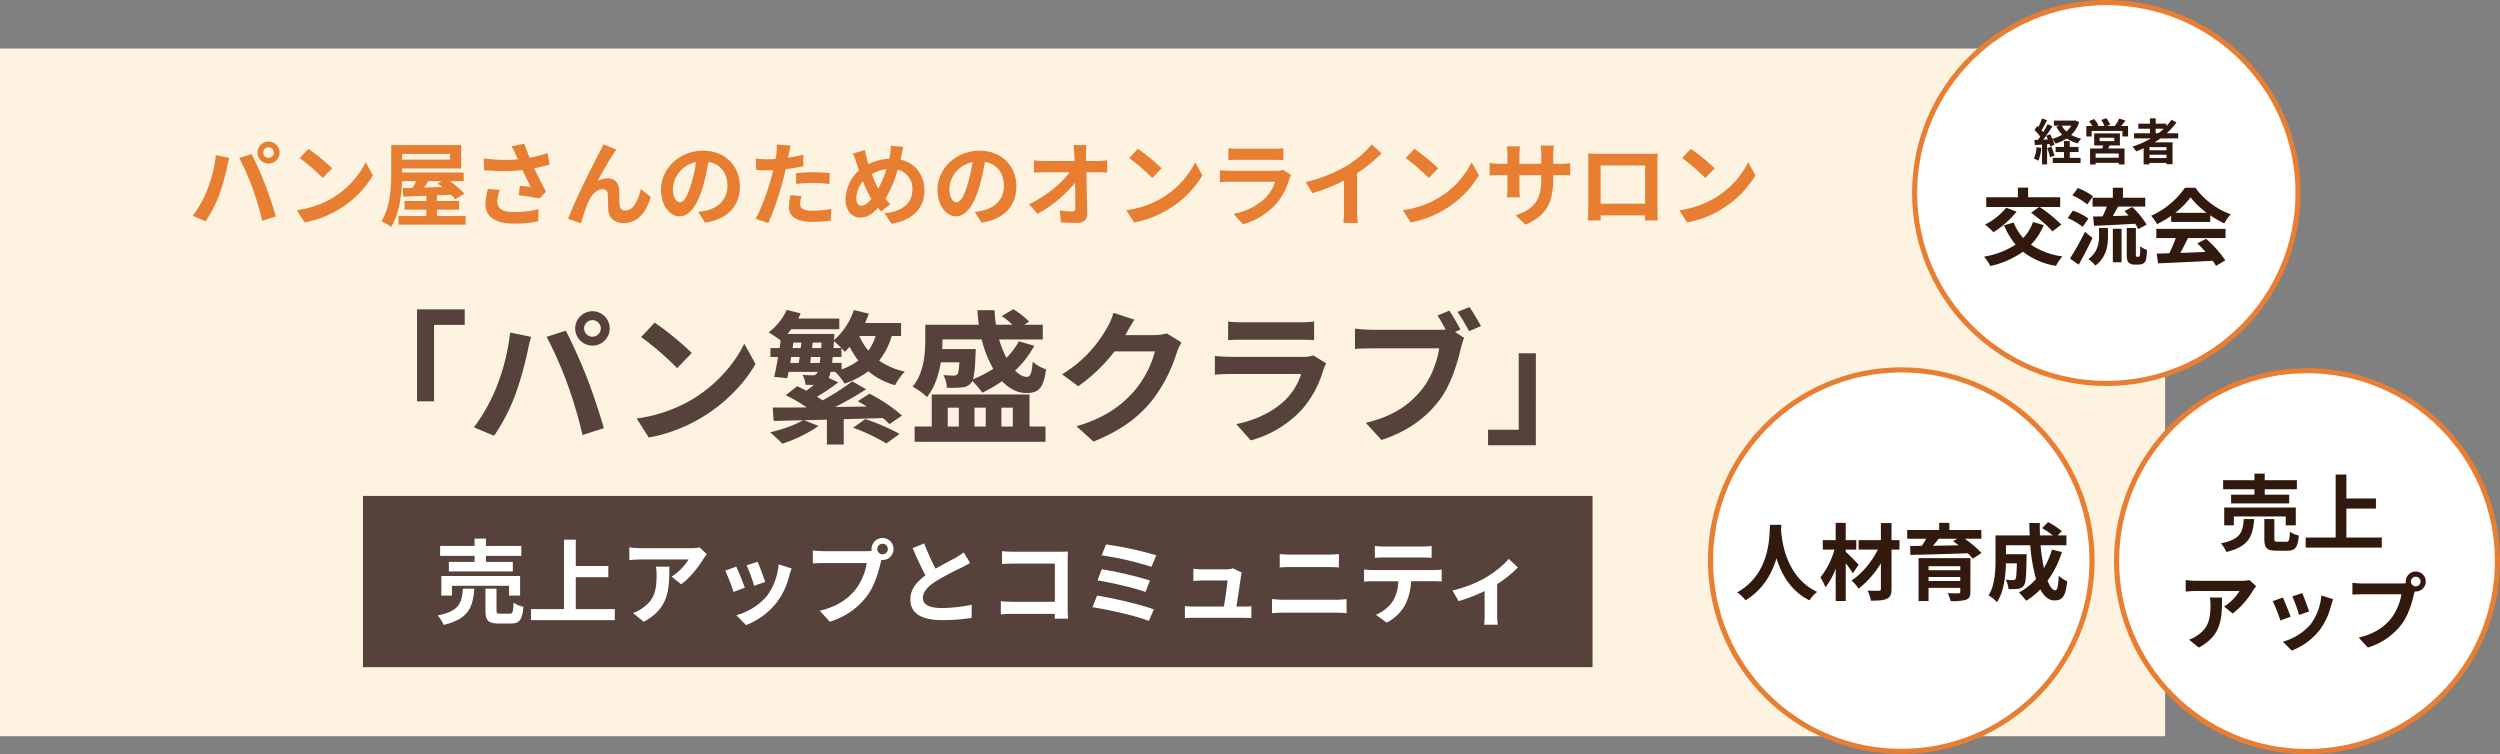
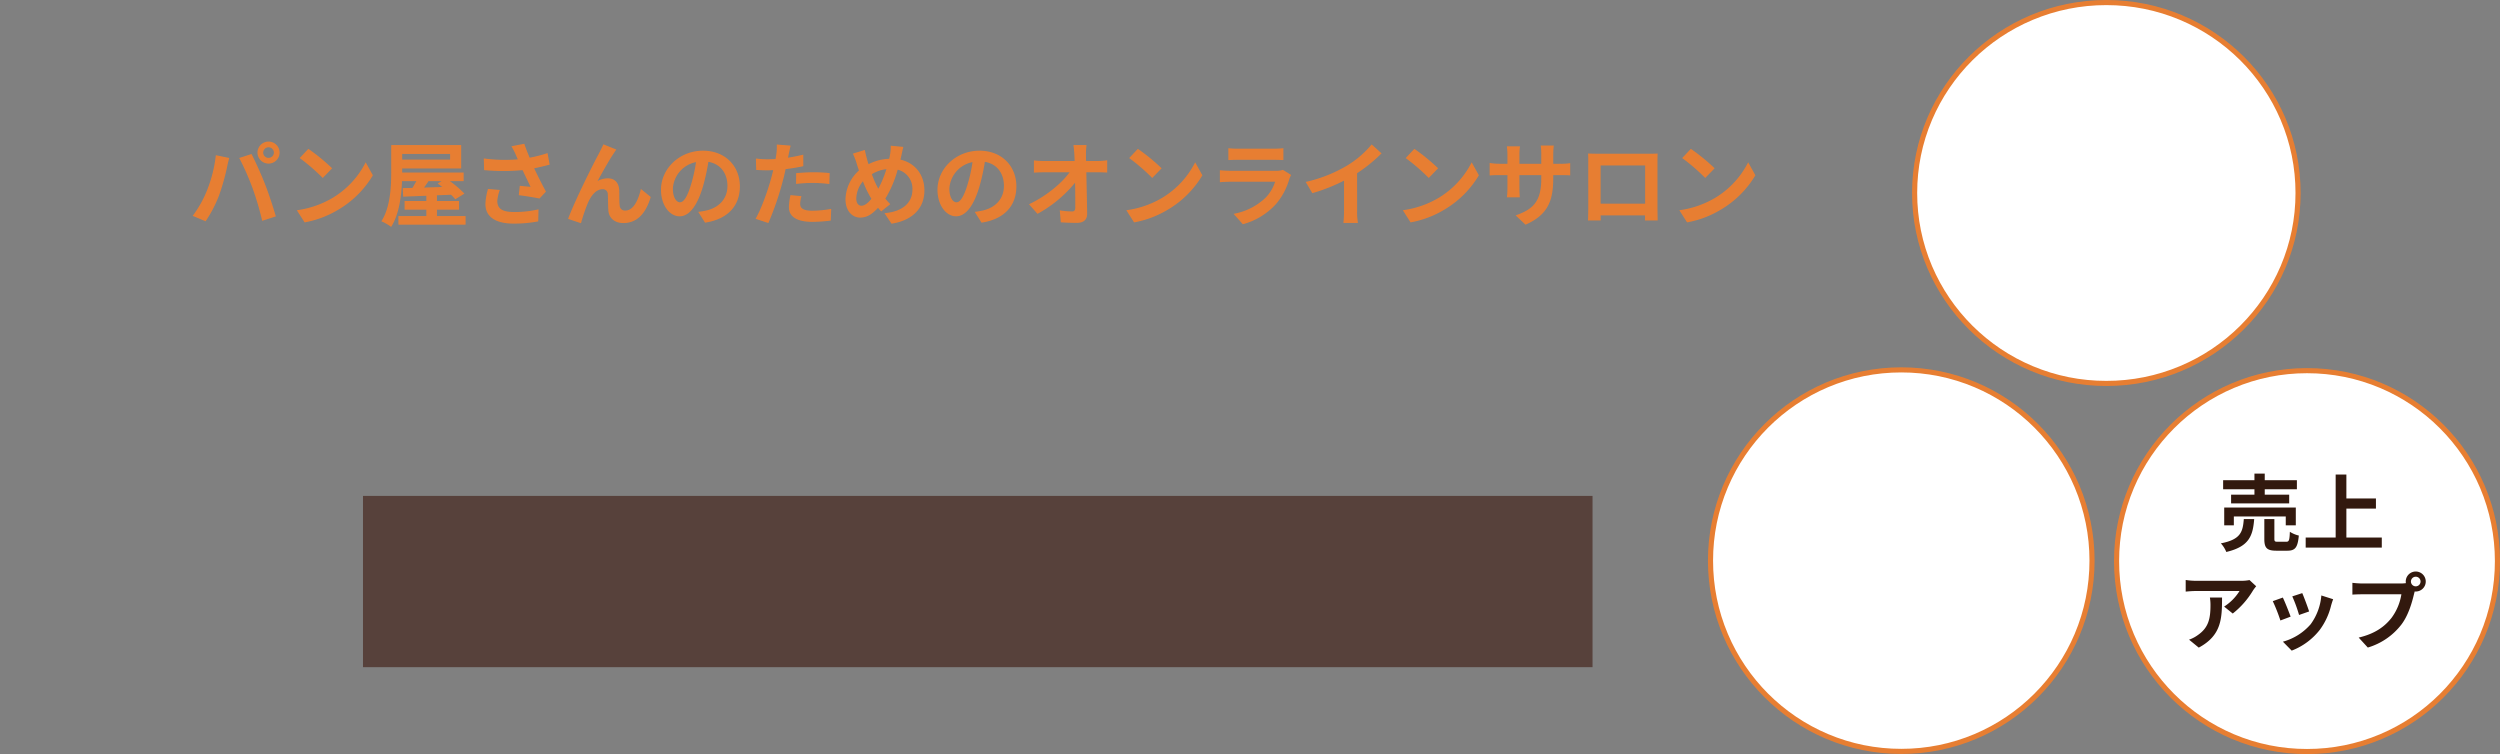
<svg xmlns="http://www.w3.org/2000/svg" width="978" height="295" viewBox="0 0 978 295">
  <rect x="0" y="0" width="978" height="295" fill="#808080" stroke="none" />
  <g id="グループ_10938" data-name="グループ 10938" transform="translate(-12112 10562)">
-     <path id="パス_2225" data-name="パス 2225" d="M0,0H847V269H0Z" transform="translate(12112 -10543)" fill="#fef3e1" />
-     <path id="パス_2219" data-name="パス 2219" d="M32.05-6.5H38.7V-36.414h12V-42.5H32.05ZM97.4-35.006a3.27,3.27,0,0,1,3.268-3.268,3.27,3.27,0,0,1,3.268,3.268,3.258,3.258,0,0,1-3.268,3.211A3.258,3.258,0,0,1,97.4-35.006Zm-3.493,0a6.769,6.769,0,0,0,6.76,6.7,6.769,6.769,0,0,0,6.76-6.7,6.78,6.78,0,0,0-6.76-6.76A6.78,6.78,0,0,0,93.907-35.006ZM63.091-12.021A67.875,67.875,0,0,1,54.3,3.641L62.19,6.965A77.457,77.457,0,0,0,70.528-9.147,140.868,140.868,0,0,0,75.316-26.1c.225-1.239.845-4,1.352-5.634l-8.225-1.69A81.175,81.175,0,0,1,63.091-12.021ZM90.922-13.2A174.07,174.07,0,0,1,96.781,6.683l8.338-2.7c-1.577-5.577-4.563-14.591-6.591-19.661-2.084-5.465-5.972-14.084-8.281-18.478l-7.493,2.422A157.816,157.816,0,0,1,90.922-13.2Zm34.084-24.112-5.3,5.634a117.136,117.136,0,0,1,14.084,12.169l5.746-5.915A118.306,118.306,0,0,0,125.005-37.316ZM117.963.2,122.7,7.641A61.01,61.01,0,0,0,143.6-.3c9.07-5.465,16.563-13.239,20.844-20.844l-4.394-7.943C156.5-21.485,149.117-12.866,139.54-7.176A58.065,58.065,0,0,1,117.963.2ZM202.637,3.81A76.38,76.38,0,0,1,215.65,9.951l5.183-3.718A84.841,84.841,0,0,0,207.425.43ZM185.848-21.541l.282-2.31h3.718c-.113.845-.169,1.634-.282,2.31Zm-7.436-2.31h3.324c-.113.789-.225,1.577-.338,2.31h-3.38Zm.845-5.634h3.155l-.282,2.141h-3.155Zm10.873,2.141h-3.549l.225-2.141H190.3Zm4.845,0,.169-2.7a31.135,31.135,0,0,1,2.873,2.7Zm3.155,5.8h-3.718c.056-.732.169-1.465.225-2.31h3.437v-3.437a13.532,13.532,0,0,1,1.3,1.408,21.2,21.2,0,0,0,1.915-1.972,32.5,32.5,0,0,0,3.38,5.408,24.764,24.764,0,0,1-6.535,3.437Zm13.3-10.535a19.51,19.51,0,0,1-2.817,5.746,23.269,23.269,0,0,1-3.549-5.746Zm-6.986,25.52c1.127.62,2.366,1.352,3.549,2.084L195.595-4.3a131.928,131.928,0,0,0,12.169-6.929l-5.465-3.1a92.6,92.6,0,0,1-11.605,7.436c-.676-.451-1.408-.958-2.2-1.408a77.715,77.715,0,0,0,8.338-5.634l-3.718-1.69a13.032,13.032,0,0,0,.676-2.422h1.859a26.842,26.842,0,0,1,3.662,4.62,34.52,34.52,0,0,0,9.3-4.845,27.873,27.873,0,0,0,10.422,5.465,23.823,23.823,0,0,1,3.831-5.352,27.444,27.444,0,0,1-10.028-4.282,27.753,27.753,0,0,0,4.9-9.634H221.4v-5.07H207.313c.507-1.183,1.014-2.422,1.465-3.662l-5.859-1.408a26.7,26.7,0,0,1-7.774,11.774l.056-.563c.056-.563.113-1.859.113-1.859H176.891a16.747,16.747,0,0,0,1.521-1.859h18.816v-4.169H181.172c.338-.676.676-1.352.958-2.028l-5.465-1.352a22.847,22.847,0,0,1-7.1,8.788A49.318,49.318,0,0,1,174.3-30.33c-.113.958-.282,1.972-.394,2.986H170.3v3.493h2.986c-.507,2.873-1.014,5.634-1.521,7.774l5.127.507c.169-.732.338-1.577.507-2.479h11.38a2.756,2.756,0,0,1-.451.732,1.624,1.624,0,0,1-1.465.62c-.732,0-2.253,0-4-.169a9.644,9.644,0,0,1,1.127,3.887c1.183.056,2.366.056,3.324.056-.958.789-2.028,1.577-2.986,2.253-1.239-.676-2.422-1.239-3.549-1.746l-4.507,3.493A70.986,70.986,0,0,1,184.5-4.134c-5.014.056-9.577.056-13.3.056l.338,5.239c3.324-.056,7.211-.169,11.436-.282-3.042,1.915-8.169,3.662-12.788,4.732a59.528,59.528,0,0,1,4.732,4.451,54.509,54.509,0,0,0,14.2-6.929L183.482.88l8.9-.225V10.4h6.591V.486c5.014-.169,10.2-.282,15.267-.451A28.257,28.257,0,0,1,216.833,2.4l4.958-3.324a61.909,61.909,0,0,0-12.732-8.563Zm48.506-24.168a44.059,44.059,0,0,0,4.507,11.493,48.1,48.1,0,0,1-7.943,4.113c.563-1.8.845-4.789,1.014-9.8.056-.732.113-2.028.113-2.028H237.453c.113-1.183.113-2.253.113-3.324v-.451Zm-8.732,8.957c-.169,2.873-.394,4.169-.789,4.676a1.642,1.642,0,0,1-1.408.507,31.018,31.018,0,0,1-4.056-.225,11.882,11.882,0,0,1,1.352,5.014,44.482,44.482,0,0,0,5.915-.169A4.782,4.782,0,0,0,248.72-13.6a3.517,3.517,0,0,0,.563-.9,38.484,38.484,0,0,1,3.887,4.62,53.048,53.048,0,0,0,7.718-4.507c2.76,2.873,5.915,4.62,9.408,4.62,4.789.056,6.817-1.69,7.831-9.239a16.2,16.2,0,0,1-5.239-2.986c-.338,4.282-.845,5.859-2.253,5.915-1.521,0-3.1-.9-4.62-2.479a38.159,38.159,0,0,0,7.493-9.69l-6.028-1.746a29.464,29.464,0,0,1-4.845,6.479,38.479,38.479,0,0,1-2.873-7.211h17.07v-5.746h-7.211l1.859-1.239a31.588,31.588,0,0,0-6.2-4.845l-4.507,2.7a25.508,25.508,0,0,1,4.169,3.38h-6.422c-.282-1.859-.451-3.718-.563-5.69h-6.7c.113,1.972.282,3.831.563,5.69H230.861v6.141c0,5.239-.507,12.676-4.958,18.084a27.055,27.055,0,0,1,5.634,4.056c3.042-3.775,4.62-8.788,5.408-13.577ZM239.65-4.021h4.338v7.38H239.65Zm14.873,0v7.38h-4.394v-7.38Zm10.591,0v7.38h-4.451v-7.38ZM271.649-9.2H233.4V3.359h-6.7V9.331H277.9V3.359h-6.253ZM325.337-33.09a18.065,18.065,0,0,1-4.9.676H309.112l.169-.282c.676-1.239,2.084-3.775,3.436-5.746l-8.225-2.7a27.1,27.1,0,0,1-2.535,5.915,49.605,49.605,0,0,1-17.577,18.14l6.31,4.676a64.214,64.214,0,0,0,14.2-13.633h15.831a40.047,40.047,0,0,1-8,15.38c-4.9,5.577-11.155,10.479-22.7,13.915l6.648,5.972c10.591-4.225,17.408-9.352,22.76-15.887a58.78,58.78,0,0,0,9.8-18.816,22.558,22.558,0,0,1,1.859-4.056Zm57.35,8.619a11.885,11.885,0,0,1-4.113.563H350.689c-1.746,0-4.169-.113-6.535-.338v7.324c2.366-.225,5.183-.282,6.535-.282H377.9a24.441,24.441,0,0,1-5.8,9.746C367.815-3.063,361.055.655,352.548,2.4l5.634,6.366A42.186,42.186,0,0,0,378.294-3.4a40.487,40.487,0,0,0,8.338-15.605,20.868,20.868,0,0,1,1.07-2.366Zm-33.351-5.972c1.634-.113,4.056-.169,5.859-.169h21.577c2.028,0,4.676.056,6.2.169V-37.71a53.115,53.115,0,0,1-6.084.282H355.2a47.489,47.489,0,0,1-5.859-.282Zm90.871-4.113a74.3,74.3,0,0,0-4.338-7.436l-4.62,1.915c1.07,1.634,2.2,3.606,3.155,5.465a23.635,23.635,0,0,1-2.648.113H405.673a62.726,62.726,0,0,1-6.7-.451v7.943c1.465-.113,4.113-.225,6.7-.225h26.253c-.789,4.845-2.93,11.211-6.648,15.887C420.715-5.6,414.405-.753,403.194,1.894l6.141,6.7C419.419,5.387,426.912-.19,431.982-6.95c4.732-6.253,7.155-14.985,8.45-20.506a28.449,28.449,0,0,1,1.239-3.887l-3.549-2.31Zm-1.127-6.929a66.775,66.775,0,0,1,4.507,7.549l4.676-2.028c-1.07-1.972-3.1-5.408-4.507-7.436Zm30.647,16.169h-6.7V4.6h-12v6.084h18.7Z" transform="translate(12243.101 -10398.49)" fill="#57413b" />
    <path id="パス_2218" data-name="パス 2218" d="M28.734-22.521a2.093,2.093,0,0,1,2.091-2.091,2.093,2.093,0,0,1,2.091,2.091,2.085,2.085,0,0,1-2.091,2.055A2.085,2.085,0,0,1,28.734-22.521Zm-2.235,0a4.332,4.332,0,0,0,4.327,4.291,4.332,4.332,0,0,0,4.327-4.291,4.339,4.339,0,0,0-4.327-4.327A4.339,4.339,0,0,0,26.5-22.521ZM6.777-7.811A43.44,43.44,0,0,1,1.152,2.213L6.2,4.34A49.572,49.572,0,0,0,11.536-5.972,90.156,90.156,0,0,0,14.6-16.825c.144-.793.541-2.56.865-3.606L10.2-21.512A51.952,51.952,0,0,1,6.777-7.811Zm17.811-.757A111.405,111.405,0,0,1,28.338,4.16l5.336-1.731c-1.01-3.569-2.92-9.338-4.218-12.583-1.334-3.5-3.822-9.014-5.3-11.826l-4.8,1.55A101,101,0,0,1,24.588-8.568ZM46.4-24l-3.389,3.606a74.967,74.967,0,0,1,9.014,7.788L55.7-16.392A75.717,75.717,0,0,0,46.4-24ZM41.894.013l3.029,4.759A39.047,39.047,0,0,0,58.3-.311a38.34,38.34,0,0,0,13.34-13.34l-2.812-5.084A34.189,34.189,0,0,1,55.7-4.71,37.162,37.162,0,0,1,41.894.013ZM98.537-11.38l-1.55.937a19.5,19.5,0,0,1,1.767,1.37c-2.416.072-4.831.144-7.1.216.577-.793,1.19-1.659,1.767-2.524Zm3.317-10.636v2.235H83.106v-2.235ZM96.7,2.285V-.2h8.653V-3.592H96.7V-5.828l5.516-.216a18.014,18.014,0,0,1,1.659,1.767l3.569-2.2a38.914,38.914,0,0,0-5.7-4.9h5.408v-3.353H83.106V-16.32h23.075v-9.158H78.815v10.42c0,5.733-.288,13.845-3.858,19.4a16.727,16.727,0,0,1,3.822,2.2C81.88,1.708,82.817-5.5,83.034-11.38h5.625c-.5.9-1.046,1.839-1.55,2.668l-3.786.072.18,3.353c2.56-.108,5.661-.216,9.05-.361v2.055H84.043V-.2h8.509V2.285H81.627V5.674h26.284V2.285Zm19.975-10.6a24.2,24.2,0,0,0-1.01,5.877c0,4.976,3.858,7.68,11.033,7.68a50.039,50.039,0,0,0,9.627-.865l.108-4.723A39.478,39.478,0,0,1,126.7.7c-5.048,0-6.382-1.767-6.382-4.363a16.024,16.024,0,0,1,.973-4.255Zm23.292-14.026a52.232,52.232,0,0,1-6.995,1.8c-.793-1.875-1.478-3.569-2.091-5.444l-5.048.973a27.718,27.718,0,0,1,1.767,3.425c.216.541.469,1.118.757,1.695a60.832,60.832,0,0,1-13.34-.361l.144,4.579a80.22,80.22,0,0,0,15.035,0c1.046,2.235,2.271,4.723,3.137,6.526-1.082-.072-3.029-.288-4.218-.4l-.4,3.678c2.632.324,6.165.9,8.112,1.3l2.524-2.7c-1.55-2.848-3.245-6.238-4.615-9.122,2.163-.433,4.255-.937,6.057-1.442Zm26.933-1.37-5.084-2.055c-.649,1.514-1.3,2.668-1.767,3.642-1.875,3.389-9.41,18.388-12.042,25.527L153.053,5.1a68.914,68.914,0,0,1,2.7-7.932c1.262-2.92,3.245-5.372,5.7-5.372a1.921,1.921,0,0,1,2.091,1.983c.108,1.442.072,4.363.216,6.274.144,2.6,2.019,4.976,5.913,4.976,5.516,0,8.834-4.038,10.672-10.2l-3.858-3.137c-1.01,4.435-2.957,8.437-6.021,8.437A2.016,2.016,0,0,1,168.2-1.826c-.216-1.478-.108-4.363-.18-5.949-.144-2.957-1.767-4.687-4.435-4.687a8.126,8.126,0,0,0-4.074,1.082c1.767-3.137,4.471-8.112,6.238-10.672C166.141-22.63,166.538-23.279,166.9-23.711ZM191.776-3.088C190.442-3.088,189-4.854,189-8.46a11.2,11.2,0,0,1,9.05-10.348,57.313,57.313,0,0,1-1.911,8.653C194.7-5.323,193.255-3.088,191.776-3.088Zm9.807,7.968c9.014-1.37,13.629-6.706,13.629-14.206,0-7.788-5.589-13.953-14.422-13.953-9.266,0-16.441,7.067-16.441,15.287,0,6.021,3.353,10.384,7.283,10.384,3.894,0,6.995-4.4,9.122-11.61a77.592,77.592,0,0,0,2.127-9.7c4.8.829,7.463,4.507,7.463,9.446,0,5.192-3.533,8.473-8.112,9.555-.937.216-1.947.4-3.317.577Zm35.623-15.143a52.458,52.458,0,0,1,6.887-.4,51.574,51.574,0,0,1,6.129.433l.108-4.291a61.99,61.99,0,0,0-6.274-.324c-2.308,0-4.867.18-6.851.361Zm2.812-11.466c-1.947.469-3.966.865-5.985,1.19l.288-1.37c.18-.793.5-2.38.757-3.353l-5.444-.433a18.54,18.54,0,0,1-.144,3.606q-.108.865-.325,2.055c-1.082.072-2.127.108-3.173.108a35.151,35.151,0,0,1-4.507-.288l.108,4.471c1.262.072,2.6.144,4.327.144.721,0,1.514-.036,2.344-.072-.252,1.01-.5,2.019-.757,2.957C226.173-7.7,223.469-.2,221.342,3.366l5.012,1.659a115.152,115.152,0,0,0,5.661-16.513c.4-1.442.757-3.029,1.082-4.579,2.38-.288,4.8-.685,6.923-1.154ZM235.007-5.9a24.506,24.506,0,0,0-.613,4.759c0,3.606,3.065,5.7,9.086,5.7a57.135,57.135,0,0,0,7.283-.5l.18-4.579a41.394,41.394,0,0,1-7.427.721c-3.822,0-4.723-1.154-4.723-2.7a12.353,12.353,0,0,1,.5-2.993Zm27.763,4.146c-1.3,0-2.019-1.118-2.019-2.848a10.9,10.9,0,0,1,2.6-6.706,39.3,39.3,0,0,0,3.317,6.851C265.365-2.835,264.031-1.754,262.769-1.754Zm9.771-14.314a42.543,42.543,0,0,1-3.173,7.644,35.771,35.771,0,0,1-2.524-5.661A13.921,13.921,0,0,1,272.54-16.067Zm5.8-5.084c.216-.9.541-2.632.829-3.606l-4.94-.469a19.272,19.272,0,0,1-.252,3.389c-.108.541-.216,1.118-.361,1.731a18.614,18.614,0,0,0-8.076,2.127c-.252-.757-.469-1.514-.649-2.2-.288-1.046-.577-2.235-.793-3.389l-4.687,1.442a26.27,26.27,0,0,1,1.442,3.714c.288.973.613,1.947.937,2.884a15.662,15.662,0,0,0-5.264,11.285c0,4.615,2.74,7.139,5.7,7.139,2.632,0,4.615-1.226,7.031-3.822.361.469.793.937,1.226,1.406l3.569-2.848c-.649-.649-1.3-1.37-1.947-2.127a43.468,43.468,0,0,0,4.831-11.357,7.649,7.649,0,0,1,5.769,7.86c0,4.471-3.065,8.473-10.925,9.158l2.74,4.11C281.987,4.16,287.4-.167,287.4-7.739c0-6.274-3.786-10.781-9.374-12.042Zm21.6,18.064c-1.334,0-2.776-1.767-2.776-5.372a11.2,11.2,0,0,1,9.05-10.348,57.309,57.309,0,0,1-1.911,8.653C302.863-5.323,301.421-3.088,299.942-3.088Zm9.807,7.968c9.014-1.37,13.629-6.706,13.629-14.206,0-7.788-5.589-13.953-14.422-13.953-9.266,0-16.441,7.067-16.441,15.287,0,6.021,3.353,10.384,7.283,10.384,3.894,0,6.995-4.4,9.122-11.61a77.6,77.6,0,0,0,2.127-9.7c4.8.829,7.463,4.507,7.463,9.446,0,5.192-3.533,8.473-8.112,9.555-.937.216-1.947.4-3.317.577ZM350.636-19.24l-.036-2.6a30.838,30.838,0,0,1,.216-3.642H345.7c.18,1.262.288,2.6.361,3.642q.054,1.19.108,2.6H334.231a34.513,34.513,0,0,1-4-.252v4.8c1.262-.072,2.812-.144,4.11-.144h9.843c-2.92,4.11-8.87,9.194-15.864,12.511l3.317,3.75a49.581,49.581,0,0,0,14.711-12.187c.072,3.714.072,7.319.072,9.735,0,1.046-.361,1.514-1.262,1.514a30.624,30.624,0,0,1-4.8-.433l.4,4.687c2.055.144,4.074.216,6.274.216,2.74,0,4.074-1.334,4.038-3.642-.072-4.867-.216-10.889-.324-16.153H355.4c.974,0,2.344.072,3.5.108v-4.8a27.873,27.873,0,0,1-3.75.288ZM370.9-24l-3.389,3.606a74.966,74.966,0,0,1,9.014,7.788l3.678-3.786A75.716,75.716,0,0,0,370.9-24ZM366.392.013l3.029,4.759A39.047,39.047,0,0,0,382.8-.311a38.34,38.34,0,0,0,13.34-13.34l-2.812-5.084A34.189,34.189,0,0,1,380.2-4.71,37.161,37.161,0,0,1,366.392.013ZM427.65-15.779a7.606,7.606,0,0,1-2.632.361H407.171c-1.118,0-2.668-.072-4.182-.216v4.687c1.514-.144,3.317-.18,4.182-.18h17.415a15.643,15.643,0,0,1-3.714,6.238,24.3,24.3,0,0,1-12.511,6.31l3.606,4.074a27,27,0,0,0,12.872-7.788,25.912,25.912,0,0,0,5.336-9.987,13.354,13.354,0,0,1,.685-1.514ZM406.305-19.6c1.046-.072,2.6-.108,3.75-.108h13.809c1.3,0,2.993.036,3.966.108v-4.651a33.993,33.993,0,0,1-3.894.18H410.055a30.393,30.393,0,0,1-3.75-.18Zm50.369,5.12a58.913,58.913,0,0,0,9.555-7.752l-3.858-3.5a38.054,38.054,0,0,1-9.41,8.148,55.391,55.391,0,0,1-16.405,6.526l2.6,4.4a70.493,70.493,0,0,0,12.4-4.9V.266a40.378,40.378,0,0,1-.252,4.723H457a24.789,24.789,0,0,1-.324-4.723ZM479.065-24l-3.389,3.606a74.966,74.966,0,0,1,9.014,7.788l3.678-3.786A75.716,75.716,0,0,0,479.065-24ZM474.558.013l3.029,4.759A39.047,39.047,0,0,0,490.963-.311a38.34,38.34,0,0,0,13.34-13.34l-2.812-5.084A34.189,34.189,0,0,1,488.367-4.71,37.161,37.161,0,0,1,474.558.013ZM533.4-18.159v-3.786a31,31,0,0,1,.216-3.353H528.5a23.805,23.805,0,0,1,.216,3.353v3.786h-8.545v-3.533a22.213,22.213,0,0,1,.216-3.281h-5.12a29.278,29.278,0,0,1,.216,3.245v3.569h-3.065a23.841,23.841,0,0,1-3.894-.324v4.9c.793-.072,2.091-.144,3.894-.144h3.065v4.9a29.148,29.148,0,0,1-.216,3.786h5.048c-.036-.721-.144-2.2-.144-3.786v-4.9h8.545v1.37c0,8.834-3.065,11.97-10.023,14.386l3.858,3.642C531.237,1.852,533.4-3.592,533.4-12.534v-1.19h2.668c1.911,0,3.173.036,3.966.108v-4.8a21.365,21.365,0,0,1-3.966.252Zm35.947.649V-2.547H551.933V-17.51Zm4.831-1.154c0-1.082,0-2.416.072-3.5-1.3.072-2.668.072-3.569.072h-19.83c-.974,0-2.344-.036-3.822-.072.072,1.01.072,2.488.072,3.5V-1.032c0,1.731-.072,4.867-.108,5.048h4.976l-.036-1.983h17.379l-.036,1.983h4.976c0-.144-.072-3.606-.072-5.012ZM587.231-24l-3.389,3.606a74.968,74.968,0,0,1,9.014,7.788l3.678-3.786A75.716,75.716,0,0,0,587.231-24ZM582.724.013l3.029,4.759A39.046,39.046,0,0,0,599.129-.311a38.339,38.339,0,0,0,13.341-13.34l-2.812-5.084A34.189,34.189,0,0,1,596.533-4.71,37.162,37.162,0,0,1,582.724.013Z" transform="translate(12186.229 -10479.771)" fill="#e77e32" />
    <path id="パス_2226" data-name="パス 2226" d="M0,0H481V67H0Z" transform="translate(12254 -10368)" fill="#57413b" />
-     <path id="パス_2220" data-name="パス 2220" d="M15.514-17.958H5.455v3.75H30.477v-3.75H19.949V-20.3H33.794V-24.2H19.949v-2.848H15.514V-24.2H2.029V-20.3H15.514Zm17.811,13.2v-7.68H2.5v7.68H6.645V-8.583H29v3.822Zm-22.39-2.7C10.5-1.913,9.6,1.332,1.056,2.99A12.653,12.653,0,0,1,3.4,6.7c9.843-2.344,11.43-6.923,12.006-14.17ZM25.61,2.305c-1.3,0-1.514-.144-1.514-1.3V-7.466H19.769V1.08c0,3.858,1.046,5.084,5.228,5.084h4.651c3.389,0,4.507-1.334,4.976-6.526a12.314,12.314,0,0,1-3.858-1.622c-.144,3.678-.361,4.291-1.55,4.291ZM55.1.5V-11.972H67.83v-4.363H55.1V-26.647H50.488V.5H37.58V4.829H70.354V.5ZM86.471-16.083a19.987,19.987,0,0,1,.252,3.245c0,5.913-.865,9.735-5.444,12.908a14.247,14.247,0,0,1-3.786,1.983l4.182,3.425C91.519.214,91.7-7.141,91.7-16.083Zm17.054-7.536a17.963,17.963,0,0,1-3.642.324H80.45a28.584,28.584,0,0,1-4.4-.361v5.012c1.695-.144,2.884-.252,4.4-.252H99.235A21.442,21.442,0,0,1,92.6-12.189L96.314-9.2c3.569-2.524,6.995-7.067,8.689-9.879a18.154,18.154,0,0,1,1.406-1.875Zm22.715,5.625-4.291,1.406a60.054,60.054,0,0,1,2.92,8L129.2-10.1C128.692-11.756,126.925-16.443,126.24-17.994Zm8.221,1.01a24.3,24.3,0,0,1-4.579,12.367,24.26,24.26,0,0,1-11.97,7.536L121.7,6.776a28.157,28.157,0,0,0,12.079-8.942,29.072,29.072,0,0,0,4.9-10.564c.216-.721.433-1.478.865-2.632Zm-16.585.9-4.327,1.55A72.825,72.825,0,0,1,116.83-6.2l4.4-1.659C120.507-9.881,118.777-14.244,117.875-16.083Zm57.256-4.831a2.085,2.085,0,0,1-2.091-2.055,2.093,2.093,0,0,1,2.091-2.091,2.085,2.085,0,0,1,2.055,2.091A2.078,2.078,0,0,1,175.131-20.914Zm-23-1.226a40.146,40.146,0,0,1-4.291-.288v5.084c.937-.072,2.632-.144,4.291-.144h16.8a23.153,23.153,0,0,1-4.255,10.168c-2.921,3.678-6.959,6.778-14.134,8.473l3.93,4.291a28.534,28.534,0,0,0,14.494-9.951c3.029-4,4.579-9.591,5.408-13.124l.288-1.082a2.056,2.056,0,0,0,.469.036,4.324,4.324,0,0,0,4.291-4.291,4.332,4.332,0,0,0-4.291-4.327,4.339,4.339,0,0,0-4.327,4.327,3.993,3.993,0,0,0,.072.685,15.961,15.961,0,0,1-2.055.144Zm54.732.469a24.653,24.653,0,0,1-3.281,2.163c-1.695.937-4.8,2.524-7.716,4.218a83.711,83.711,0,0,1-4.471-9.879l-4.507,1.839c1.622,3.786,3.353,7.572,5.012,10.636-3.425,2.524-5.913,5.444-5.913,9.41,0,6.129,5.372,8.112,12.475,8.112a69.832,69.832,0,0,0,11.466-.865L210-1.192a59.719,59.719,0,0,1-11.682,1.3c-4.94,0-7.427-1.37-7.427-3.93,0-2.488,1.983-4.543,4.976-6.49a109.349,109.349,0,0,1,9.951-5.3c1.3-.649,2.452-1.262,3.533-1.911ZM247.674,4.252C247.6,3.171,247.53,1.26,247.53,0V-18.679c0-1.046.072-2.488.108-3.317-.613.036-2.127.072-3.173.072H226.33c-1.262,0-3.137-.072-4.471-.216v5.012c1.01-.072,2.957-.144,4.471-.144h16.189V-2.346H225.9c-1.622,0-3.245-.108-4.507-.216V2.594c1.19-.108,3.245-.216,4.651-.216h16.441c0,.685,0,1.3-.036,1.875Zm14.855-29.025-1.695,4.255a123.691,123.691,0,0,1,19.506,4.507l1.839-4.507A131.671,131.671,0,0,0,262.529-24.772Zm-1.659,9.7-1.659,4.363c5.372.865,14.6,2.957,18.749,4.543l1.767-4.507A148.634,148.634,0,0,0,260.87-15.073ZM259.032-4.761l-1.8,4.543c5.769.865,17.162,3.353,22.03,5.372L281.242.647C276.3-1.228,265.2-3.824,259.032-4.761ZM313.547-.471c.541-3.425,1.478-9.627,1.767-11.754a10.052,10.052,0,0,1,.361-1.514l-3.461-1.695a8.555,8.555,0,0,1-2.7.4h-9.23c-.973,0-2.632-.108-3.569-.216v4.759c1.046-.072,2.452-.18,3.606-.18h9.735c-.108,2.019-.9,7.139-1.406,10.2H296.962a34.637,34.637,0,0,1-3.569-.18V4.036c1.37-.072,2.271-.108,3.569-.108h19c.937,0,2.7.072,3.425.108V-.615c-.937.108-2.6.144-3.533.144Zm13.917,2.6c1.334-.108,3.1-.216,4.507-.216h20.7a39.167,39.167,0,0,1,3.966.216V-3.391a36.6,36.6,0,0,1-3.966.252h-20.7c-1.406,0-3.1-.144-4.507-.252Zm3.029-17.919c1.226-.072,2.884-.144,4.255-.144h14.891c1.262,0,2.957.108,4,.144v-5.228c-1.01.108-2.56.216-4,.216H334.712c-1.226,0-2.92-.072-4.218-.216Zm55.525-3.894c1.262,0,2.632.072,3.894.144V-24.2a28.247,28.247,0,0,1-3.894.252H371.524A26.864,26.864,0,0,1,367.7-24.2v4.651c1.082-.072,2.6-.144,3.858-.144Zm-19.073,4.94c-1.118,0-2.38-.108-3.461-.216v4.723c1.01-.072,2.416-.144,3.461-.144h9.915a15.494,15.494,0,0,1-2.235,7.968A14.977,14.977,0,0,1,368.1,2.738L372.317,5.8a17.3,17.3,0,0,0,7.247-6.923,22.873,22.873,0,0,0,2.308-9.266h8.689c1.01,0,2.38.036,3.281.108v-4.687a27.743,27.743,0,0,1-3.281.216Zm53.109-4.4c-1.8,2.344-5.589,5.336-9.266,7.5a48.152,48.152,0,0,1-12.728,4.867L400.477-2.6a67.541,67.541,0,0,0,10.168-3.93V2.738a37.683,37.683,0,0,1-.18,3.894H415.8a20.074,20.074,0,0,1-.252-3.894V-9.268a44.99,44.99,0,0,0,8.112-6.526Z" transform="translate(12282.142 -10324.24)" fill="#fff" />
    <g id="パス_2227" data-name="パス 2227" transform="translate(12860 -10562)" fill="#fff">
      <path d="M 76 150 C 65.874 150 56.051 148.03 46.805 144.145 C 42.361 142.278 38.074 139.966 34.065 137.275 C 30.093 134.61 26.359 131.549 22.965 128.177 C 19.571 124.805 16.489 121.096 13.807 117.15 C 11.098 113.168 8.772 108.91 6.893 104.496 C 2.983 95.313 1 85.557 1 75.5 C 1 65.443 2.983 55.687 6.893 46.504 C 8.772 42.09 11.098 37.832 13.807 33.85 C 16.489 29.904 19.571 26.194 22.965 22.823 C 26.359 19.451 30.093 16.39 34.065 13.725 C 38.074 11.034 42.361 8.722 46.805 6.855 C 56.051 2.97 65.874 1 76 1 C 86.126 1 95.949 2.97 105.195 6.855 C 109.639 8.722 113.926 11.034 117.935 13.725 C 121.907 16.39 125.641 19.451 129.035 22.823 C 132.429 26.194 135.511 29.904 138.193 33.85 C 140.902 37.832 143.228 42.09 145.107 46.504 C 149.017 55.687 151 65.443 151 75.5 C 151 85.557 149.017 95.313 145.107 104.496 C 143.228 108.91 140.902 113.168 138.193 117.15 C 135.511 121.096 132.429 124.805 129.035 128.177 C 125.641 131.549 121.907 134.61 117.935 137.275 C 113.926 139.966 109.639 142.278 105.195 144.145 C 95.949 148.03 86.126 150 76 150 Z" stroke="none" />
      <path d="M 76 2 C 66.008 2 56.315 3.944 47.192 7.777 C 42.807 9.619 38.578 11.9 34.622 14.555 C 30.703 17.185 27.018 20.205 23.669 23.532 C 20.321 26.859 17.281 30.519 14.633 34.412 C 11.961 38.341 9.667 42.541 7.813 46.895 C 3.956 55.954 2 65.578 2 75.5 C 2 85.422 3.956 95.046 7.813 104.105 C 9.667 108.459 11.961 112.659 14.633 116.588 C 17.281 120.481 20.321 124.141 23.669 127.468 C 27.018 130.795 30.703 133.815 34.622 136.445 C 38.578 139.1 42.807 141.381 47.192 143.223 C 56.315 147.056 66.008 149 76 149 C 85.992 149 95.685 147.056 104.808 143.223 C 109.193 141.381 113.422 139.1 117.378 136.445 C 121.297 133.815 124.982 130.795 128.331 127.468 C 131.679 124.141 134.719 120.481 137.367 116.588 C 140.039 112.659 142.333 108.459 144.187 104.105 C 148.044 95.046 150 85.422 150 75.5 C 150 65.578 148.044 55.954 144.187 46.895 C 142.333 42.541 140.039 38.341 137.367 34.412 C 134.719 30.519 131.679 26.859 128.331 23.532 C 124.982 20.205 121.297 17.185 117.378 14.555 C 113.422 11.9 109.193 9.619 104.808 7.777 C 95.685 3.944 85.992 2 76 2 M 76 0 C 117.974 0 152 33.802 152 75.5 C 152 117.197 117.974 151 76 151 C 34.026 151 0 117.197 0 75.5 C 0 33.802 34.026 0 76 0 Z" stroke="none" fill="#e77e32" />
    </g>
    <g id="パス_2221" data-name="パス 2221" transform="translate(12780.15 -10418.305)" fill="#fff">
      <path d="M 75.626 150.251 C 65.551 150.251 55.778 148.278 46.578 144.387 C 42.157 142.517 37.892 140.202 33.902 137.507 C 29.951 134.837 26.235 131.771 22.857 128.394 C 19.48 125.017 16.414 121.301 13.744 117.349 C 11.049 113.36 8.734 109.095 6.864 104.673 C 2.973 95.473 1 85.701 1 75.626 C 1 65.551 2.973 55.778 6.864 46.578 C 8.734 42.157 11.049 37.892 13.744 33.902 C 16.414 29.951 19.48 26.235 22.857 22.857 C 26.235 19.48 29.951 16.414 33.902 13.744 C 37.892 11.049 42.157 8.734 46.578 6.864 C 55.778 2.973 65.551 1 75.626 1 C 85.701 1 95.473 2.973 104.673 6.864 C 109.095 8.734 113.36 11.049 117.349 13.744 C 121.301 16.414 125.017 19.48 128.394 22.857 C 131.771 26.235 134.837 29.951 137.507 33.902 C 140.202 37.892 142.517 42.157 144.387 46.578 C 148.278 55.778 150.251 65.551 150.251 75.626 C 150.251 85.701 148.278 95.473 144.387 104.673 C 142.517 109.095 140.202 113.36 137.507 117.349 C 134.837 121.301 131.771 125.017 128.394 128.394 C 125.017 131.771 121.301 134.837 117.349 137.507 C 113.36 140.202 109.095 142.517 104.673 144.387 C 95.473 148.278 85.701 150.251 75.626 150.251 Z" stroke="none" />
      <path d="M 75.626 2 C 65.685 2 56.044 3.946 46.968 7.785 C 42.606 9.63 38.398 11.914 34.462 14.573 C 30.563 17.207 26.897 20.232 23.564 23.564 C 20.232 26.897 17.207 30.563 14.573 34.462 C 11.914 38.398 9.63 42.606 7.785 46.968 C 3.946 56.044 2 65.685 2 75.626 C 2 85.566 3.946 95.208 7.785 104.284 C 9.63 108.646 11.914 112.853 14.573 116.789 C 17.207 120.688 20.232 124.355 23.564 127.687 C 26.897 131.019 30.563 134.044 34.462 136.678 C 38.398 139.337 42.606 141.621 46.968 143.466 C 56.044 147.305 65.685 149.251 75.626 149.251 C 85.566 149.251 95.208 147.305 104.284 143.466 C 108.646 141.621 112.853 139.337 116.789 136.678 C 120.688 134.044 124.355 131.019 127.687 127.687 C 131.019 124.355 134.044 120.688 136.678 116.789 C 139.337 112.853 141.621 108.646 143.466 104.284 C 147.305 95.208 149.251 85.566 149.251 75.626 C 149.251 65.685 147.305 56.044 143.466 46.968 C 141.621 42.606 139.337 38.398 136.678 34.462 C 134.044 30.563 131.019 26.897 127.687 23.564 C 124.355 20.232 120.688 17.207 116.789 14.573 C 112.853 11.914 108.646 9.63 104.284 7.785 C 95.208 3.946 85.566 2 75.626 2 M 75.626 0 C 117.393 0 151.251 33.859 151.251 75.626 C 151.251 117.393 117.393 151.251 75.626 151.251 C 33.859 151.251 0 117.393 0 75.626 C 0 33.859 33.859 0 75.626 0 Z" stroke="none" fill="#e77e32" />
    </g>
    <g id="パス_2228" data-name="パス 2228" transform="translate(12939 -10418)" fill="#fff">
      <path d="M 75.5 150 C 65.442 150 55.686 148.03 46.502 144.146 C 42.087 142.279 37.83 139.968 33.847 137.277 C 29.902 134.612 26.192 131.551 22.821 128.179 C 19.449 124.808 16.388 121.098 13.723 117.153 C 11.032 113.17 8.721 108.913 6.854 104.498 C 2.97 95.314 1 85.558 1 75.5 C 1 65.442 2.97 55.686 6.854 46.502 C 8.721 42.087 11.032 37.83 13.723 33.847 C 16.388 29.902 19.449 26.192 22.821 22.821 C 26.192 19.449 29.902 16.388 33.847 13.723 C 37.83 11.032 42.087 8.721 46.502 6.854 C 55.686 2.97 65.442 1 75.5 1 C 85.558 1 95.314 2.97 104.498 6.854 C 108.913 8.721 113.17 11.032 117.153 13.723 C 121.098 16.388 124.808 19.449 128.179 22.821 C 131.551 26.192 134.612 29.902 137.277 33.847 C 139.968 37.83 142.279 42.087 144.146 46.502 C 148.03 55.686 150 65.442 150 75.5 C 150 85.558 148.03 95.314 144.146 104.498 C 142.279 108.913 139.968 113.17 137.277 117.153 C 134.612 121.098 131.551 124.808 128.179 128.179 C 124.808 131.551 121.098 134.612 117.153 137.277 C 113.17 139.968 108.913 142.279 104.498 144.146 C 95.314 148.03 85.558 150 75.5 150 Z" stroke="none" />
      <path d="M 75.5 2 C 65.577 2 55.951 3.943 46.891 7.775 C 42.536 9.617 38.336 11.897 34.407 14.551 C 30.514 17.181 26.854 20.201 23.528 23.528 C 20.201 26.854 17.181 30.514 14.551 34.407 C 11.897 38.336 9.617 42.536 7.775 46.891 C 3.943 55.951 2 65.577 2 75.5 C 2 85.423 3.943 95.049 7.775 104.109 C 9.617 108.464 11.897 112.664 14.551 116.593 C 17.181 120.486 20.201 124.146 23.528 127.472 C 26.854 130.799 30.514 133.819 34.407 136.449 C 38.336 139.103 42.536 141.383 46.891 143.225 C 55.951 147.057 65.577 149 75.5 149 C 85.423 149 95.049 147.057 104.109 143.225 C 108.464 141.383 112.664 139.103 116.593 136.449 C 120.486 133.819 124.146 130.799 127.472 127.472 C 130.799 124.146 133.819 120.486 136.449 116.593 C 139.103 112.664 141.383 108.464 143.225 104.109 C 147.057 95.049 149 85.423 149 75.5 C 149 65.577 147.057 55.951 143.225 46.891 C 141.383 42.536 139.103 38.336 136.449 34.407 C 133.819 30.514 130.799 26.854 127.472 23.528 C 124.146 20.201 120.486 17.181 116.593 14.551 C 112.664 11.897 108.464 9.617 104.109 7.775 C 95.049 3.943 85.423 2 75.5 2 M 75.5 0 C 117.197 0 151 33.802 151 75.5 C 151 117.197 117.197 151 75.5 151 C 33.802 151 0 117.197 0 75.5 C 0 33.802 33.802 0 75.5 0 Z" stroke="none" fill="#e77e32" />
    </g>
-     <path id="パス_2223" data-name="パス 2223" d="M-29.36-5.671A14.009,14.009,0,0,1-30.381-1.2a11.325,11.325,0,0,1,1.753.829,17.814,17.814,0,0,0,1.156-4.971Zm4.181.347A22.8,22.8,0,0,1-24.061-1.74l1.7-.617A21.244,21.244,0,0,0-23.56-5.825Zm8.825,1.58h3.43V-5.767h-3.43V-8.06h-2.254v2.293h-3.276v2.023h3.276V-1.49h-4.412v2h10.886v-2h-4.22Zm.6-10.347A9.743,9.743,0,0,1-17.645-11.8a8.727,8.727,0,0,1-1.85-2.293Zm1.561-2.062-.4.1h-7.977v1.965h2.2l-1.233.4a12.49,12.49,0,0,0,2.274,3.141,14.772,14.772,0,0,1-3.834,1.6,19,19,0,0,0-.886-1.773l-1.522.636c.231.424.462.906.674,1.387l-1.85.077c1.214-1.561,2.543-3.507,3.6-5.183l-1.869-.867a34.943,34.943,0,0,1-1.715,3.121c-.193-.231-.4-.5-.655-.771.694-1.079,1.464-2.563,2.158-3.873l-1.985-.732a24.425,24.425,0,0,1-1.407,3.353c-.154-.135-.308-.27-.443-.385l-1.1,1.561A18.908,18.908,0,0,1-27.9-9.775c-.308.443-.617.867-.906,1.233l-1.387.058L-30-6.5l2.794-.173V1.073h1.985v-7.88l.983-.077a9.236,9.236,0,0,1,.25.983l1.618-.732a11.5,11.5,0,0,0-.79-2.274,8.982,8.982,0,0,1,1.214,1.85,17.277,17.277,0,0,0,4.393-2.023,14.115,14.115,0,0,0,4.3,1.927A9.2,9.2,0,0,1-11.845-9a13.751,13.751,0,0,1-3.95-1.464,12.23,12.23,0,0,0,3.141-4.99ZM2.8-1.528H-6.239V-3.2H2.8ZM-4.678-9.37H1.045v1.349H-4.678ZM3.26-6.345v-4.721H-6.8v4.721h3.507c-.077.385-.193.79-.289,1.175H-8.416V1.092h2.177V.457H2.8v.636H5.072V-5.17H-1.306c.173-.366.347-.751.5-1.175Zm.5-7.611c.539-.636,1.118-1.407,1.676-2.139l-2.466-.771a14.959,14.959,0,0,1-1.715,2.909H-1.9l1.349-.5A12.964,12.964,0,0,0-2.019-17l-2,.674a15.73,15.73,0,0,1,1.252,2.37H-5.738l.617-.27a12.44,12.44,0,0,0-1.715-2.466l-1.985.848a17.049,17.049,0,0,1,1.272,1.888H-9.88v4.1H-7.8V-12.01H4.243v2.158H6.459v-4.1Zm13.507,1.079h3.141a26.311,26.311,0,0,1-2.081,1.753h-1.06Zm4.2,8.42H14.84V-5.69h6.628ZM14.84-1.412v-1.31h6.628v1.31ZM26.073-9.1v-2.023H21.6a28.182,28.182,0,0,0,3.8-4.239l-1.965-1a23.464,23.464,0,0,1-1.985,2.447v-.944H17.268v-2.081H14.994v2.081H10.466v1.985h4.528v1.753H8.809V-9.1H15.36A34.3,34.3,0,0,1,8.193-5.9,12.625,12.625,0,0,1,9.6-4.014c.983-.366,1.985-.79,2.948-1.214v6.3H14.84V.5h6.628V1h2.389V-7.559H16.863c.79-.5,1.522-1,2.274-1.541ZM-31.47,20c2.948,2.162,6.682,5.208,8.32,7.3l3.472-2.686a53.653,53.653,0,0,0-8.484-6.879H-20.1v-3.8H-32.649v-3.8h-4v3.8H-49.026v3.8h20.668ZM-41.2,18a25.115,25.115,0,0,1-8.287,6.584A31.89,31.89,0,0,1-46.209,27.6a36.71,36.71,0,0,0,9.04-8.025Zm10.482,5.6a18.093,18.093,0,0,1-3.832,6.256,19.486,19.486,0,0,1-3.767-6.06l-3.734,1.114a28.08,28.08,0,0,0,4.52,7.534A32.434,32.434,0,0,1-49.878,37.16a21.1,21.1,0,0,1,2.457,3.669,35.814,35.814,0,0,0,12.774-5.6,28.308,28.308,0,0,0,12.906,5.536,17.606,17.606,0,0,1,2.522-3.7,28.565,28.565,0,0,1-12.316-4.586,24.3,24.3,0,0,0,5.012-7.665Zm23.289-9.5v3.472h5.568C-2.318,18.849-2.94,20.225-3.5,21.4c-1.376.033-2.62.033-3.734.066l.393,3.636c4.324-.2,10.318-.459,16.05-.819a12.079,12.079,0,0,1,1.212,2.1L13.7,24.614a31.565,31.565,0,0,0-5.634-6.879l-3.013,1.6c.524.524,1.081,1.146,1.638,1.736-2.1.1-4.225.164-6.191.2.655-1.146,1.376-2.424,2.064-3.7H13.176V14.1H4.463V10.2H.5v3.9Zm.164-.557A25.9,25.9,0,0,0-13.192,10.3l-2.129,2.915a22.493,22.493,0,0,1,5.8,3.538Zm-1.8,8.713a22.855,22.855,0,0,0-6.06-3.112l-2.064,2.915a25.44,25.44,0,0,1,5.9,3.439Zm-1.343,5.175A104.068,104.068,0,0,1-16.271,37.88l3.407,2.424c1.834-3.21,3.767-6.977,5.4-10.449ZM-4.905,29c0,2.817-.426,6.42-4.193,9.106a11.4,11.4,0,0,1,2.751,2.555C-1.957,37.356-1.4,32.77-1.4,29.135V25.957h-3.5ZM.5,39.354H3.906v-13.1H.5Zm9.433-2.162a.469.469,0,0,1-.36-.164,2.857,2.857,0,0,1-.066-.917V25.957H5.937V36.013c0,2.195.229,2.915.753,3.439a3.232,3.232,0,0,0,2.227.819h1.671a3.952,3.952,0,0,0,1.8-.426,2.449,2.449,0,0,0,1.081-1.474,23.012,23.012,0,0,0,.393-3.832,8.826,8.826,0,0,1-2.62-1.441c-.033,1.474-.066,2.62-.1,3.112-.066.524-.131.786-.262.852a.6.6,0,0,1-.426.131ZM24.9,20a29.767,29.767,0,0,0,5.994-6.06A31.878,31.878,0,0,0,37.185,20Zm-1.6,3.57h15.3V20.979a39.58,39.58,0,0,0,5.5,3.177,20.189,20.189,0,0,1,2.522-3.57A29.962,29.962,0,0,1,32.763,10.2H28.7A32.309,32.309,0,0,1,15.468,21.175a15.216,15.216,0,0,1,2.293,3.276A37.819,37.819,0,0,0,23.3,21.175Zm-5.8,6.322h7.6a62.9,62.9,0,0,1-2.489,5.929l-4.946.164.524,3.8c5.568-.262,13.659-.59,21.356-1.015a17.364,17.364,0,0,1,1.31,2.031L44.489,38.6a44.052,44.052,0,0,0-7.5-8.418l-3.439,1.8a39.04,39.04,0,0,1,3.21,3.341c-3.341.131-6.715.262-9.859.36.983-1.834,2.064-3.865,3.013-5.8H44.588v-3.6H17.5Z" transform="translate(12938.045 -10498.756)" fill="#32190e" />
-     <path id="パス_2222" data-name="パス 2222" d="M-54.31-28.056c-.229,4.324.229,19.194-12.84,26.433a13.65,13.65,0,0,1,3.276,3.112c6.911-4.225,10.351-10.547,12.119-16.443,1.834,6.027,5.5,12.774,12.905,16.443a12.8,12.8,0,0,1,3.013-3.308c-12.218-5.732-13.855-19.85-14.117-24.37.033-.688.066-1.343.1-1.867Zm34.688,15.624c-.721-.819-3.734-3.963-5.044-5.044v-.884h4.127v-3.7h-4.127v-6.748H-28.6v6.748h-5.044v3.7h4.553a29.868,29.868,0,0,1-5.5,10.875,19.037,19.037,0,0,1,2,3.9,29.039,29.039,0,0,0,4-7.337V1.751h3.931V-13.054c1.081,1.408,2.129,2.915,2.784,3.963Zm15.984-9.63H-6.75v-6.682h-4.16v6.682h-8.713v3.7h7.534c-2.358,4.749-6.289,9.532-10.351,12.087a15.254,15.254,0,0,1,2.817,3.21,38.1,38.1,0,0,0,8.713-9.925v9.958c0,.59-.229.753-.819.786-.557,0-2.588,0-4.389-.066a15,15,0,0,1,1.31,3.931c2.817,0,4.913-.1,6.223-.753C-7.241.245-6.75-.771-6.75-3.031V-18.36h3.112ZM7.728-6.077V-7.649H20.142v1.572Zm12.414-5.8V-10.3H7.728v-1.572Zm3.963-3.144H3.83v16.8h3.9V-3.391H20.142v1.507c0,.459-.164.622-.753.622-.491.033-2.588.033-4.16-.066a15.46,15.46,0,0,1,1.146,3.112A20.45,20.45,0,0,0,22.3,1.293c1.343-.491,1.8-1.31,1.8-3.144Zm-5.175-7.6-1.572.95c.688.491,1.408,1.048,2.129,1.638-3.439.066-6.846.1-10.023.164.753-.884,1.539-1.834,2.26-2.751Zm9.466,0v-3.407H15.884v-2.784h-4v2.784H-.624v3.407H6.811c-.524.917-1.114,1.9-1.736,2.784l-4.553.066.1,3.5c5.732-.131,14.281-.36,22.437-.655a21.831,21.831,0,0,1,1.965,2.1l3.439-2.195a43.549,43.549,0,0,0-6.551-5.6ZM56.009-18.36a33.156,33.156,0,0,1-3.144,7.272,77.349,77.349,0,0,1-1.31-8.975H61.676v-3.865H58.269L59.841-25.6A27.4,27.4,0,0,0,54.5-29.1l-2.358,2.326a41.007,41.007,0,0,1,4.193,2.85H51.325c-.066-1.6-.1-3.21-.066-4.848H47.165c0,1.638.066,3.243.131,4.848H33.932v9.564c0,4.258-.229,9.958-2.719,13.888a17.051,17.051,0,0,1,3.308,2.653c2.686-4,3.374-10.383,3.5-15.166h4.258c-.1,4.127-.229,5.7-.557,6.158a1.059,1.059,0,0,1-.983.393c-.524,0-1.638-.033-2.817-.131a8.838,8.838,0,0,1,1.081,3.636,25.773,25.773,0,0,0,3.767-.1,3.078,3.078,0,0,0,2.26-1.31c.753-.95.95-3.865,1.048-10.744,0-.459.033-1.474.033-1.474h-8.09v-3.5h9.5a67.663,67.663,0,0,0,2.26,13.2A25.024,25.024,0,0,1,43.1-1.557a25.676,25.676,0,0,1,2.817,3.21A27.763,27.763,0,0,0,51.456-2.8C52.9-.116,54.7,1.522,56.992,1.522c3.046,0,4.356-1.441,4.979-7.5a10.6,10.6,0,0,1-3.308-2.195c-.164,4.094-.557,5.732-1.343,5.732-1.048,0-2.1-1.376-3.046-3.734A38.048,38.048,0,0,0,59.907-17.41Z" transform="translate(12858.716 -10328.635)" fill="#32190e" />
    <path id="パス_2224" data-name="パス 2224" d="M-20.266-20.51H-29.4V-17.1H-6.673V-20.51h-9.564v-2.129H-3.659v-3.538H-16.237v-2.588h-4.029v2.588h-12.25v3.538h12.25ZM-4.085-8.521V-15.5H-32.091v6.977h3.767v-3.472H-8.016v3.472Zm-20.341-2.457c-.393,5.044-1.212,7.992-8.975,9.5a11.5,11.5,0,0,1,2.129,3.374C-22.33-.234-20.888-4.394-20.364-10.978ZM-11.095-2.1c-1.179,0-1.376-.131-1.376-1.179v-7.7H-16.4v7.763c0,3.5.95,4.618,4.749,4.618h4.225c3.079,0,4.094-1.212,4.52-5.929A11.187,11.187,0,0,1-6.411-6c-.131,3.341-.328,3.9-1.408,3.9ZM15.7-3.739V-15.072H27.262v-3.963H15.7V-28.4H11.506V-3.739H-.22V.191H29.554V-3.739ZM-37.692,19.729a18.158,18.158,0,0,1,.229,2.948c0,5.372-.786,8.844-4.946,11.726a12.943,12.943,0,0,1-3.439,1.8l3.8,3.112c8.942-4.782,9.106-11.464,9.106-19.588ZM-22.2,12.883a16.318,16.318,0,0,1-3.308.295H-43.162a25.968,25.968,0,0,1-4-.328V17.4c1.539-.131,2.62-.229,4-.229H-26.1a19.479,19.479,0,0,1-6.027,6.092l3.374,2.719a32.96,32.96,0,0,0,7.894-8.975,16.492,16.492,0,0,1,1.277-1.7Zm20.636,5.11-3.9,1.277a54.557,54.557,0,0,1,2.653,7.272l3.931-1.376C.664,23.66-.941,19.4-1.563,17.993Zm7.468.917a22.076,22.076,0,0,1-4.16,11.235A22.04,22.04,0,0,1-9.129,36.991l3.439,3.5A25.579,25.579,0,0,0,5.283,32.372a26.411,26.411,0,0,0,4.455-9.6c.2-.655.393-1.343.786-2.391Zm-15.067.819-3.931,1.408A66.16,66.16,0,0,1-10.112,28.7l4-1.507C-6.771,25.363-8.343,21.4-9.162,19.729ZM42.853,15.34a1.883,1.883,0,1,1,1.867-1.867A1.895,1.895,0,0,1,42.853,15.34Zm-20.9-1.114a36.47,36.47,0,0,1-3.9-.262v4.618c.852-.066,2.391-.131,3.9-.131H37.219a21.034,21.034,0,0,1-3.865,9.237c-2.653,3.341-6.322,6.158-12.84,7.7l3.57,3.9a25.922,25.922,0,0,0,13.168-9.04C40,26.607,41.412,21.53,42.165,18.32l.262-.983a1.868,1.868,0,0,0,.426.033,3.914,3.914,0,1,0-3.931-3.9,3.628,3.628,0,0,0,.066.622,14.5,14.5,0,0,1-1.867.131Z" transform="translate(13014.204 -10347.965)" fill="#32190e" />
  </g>
</svg>